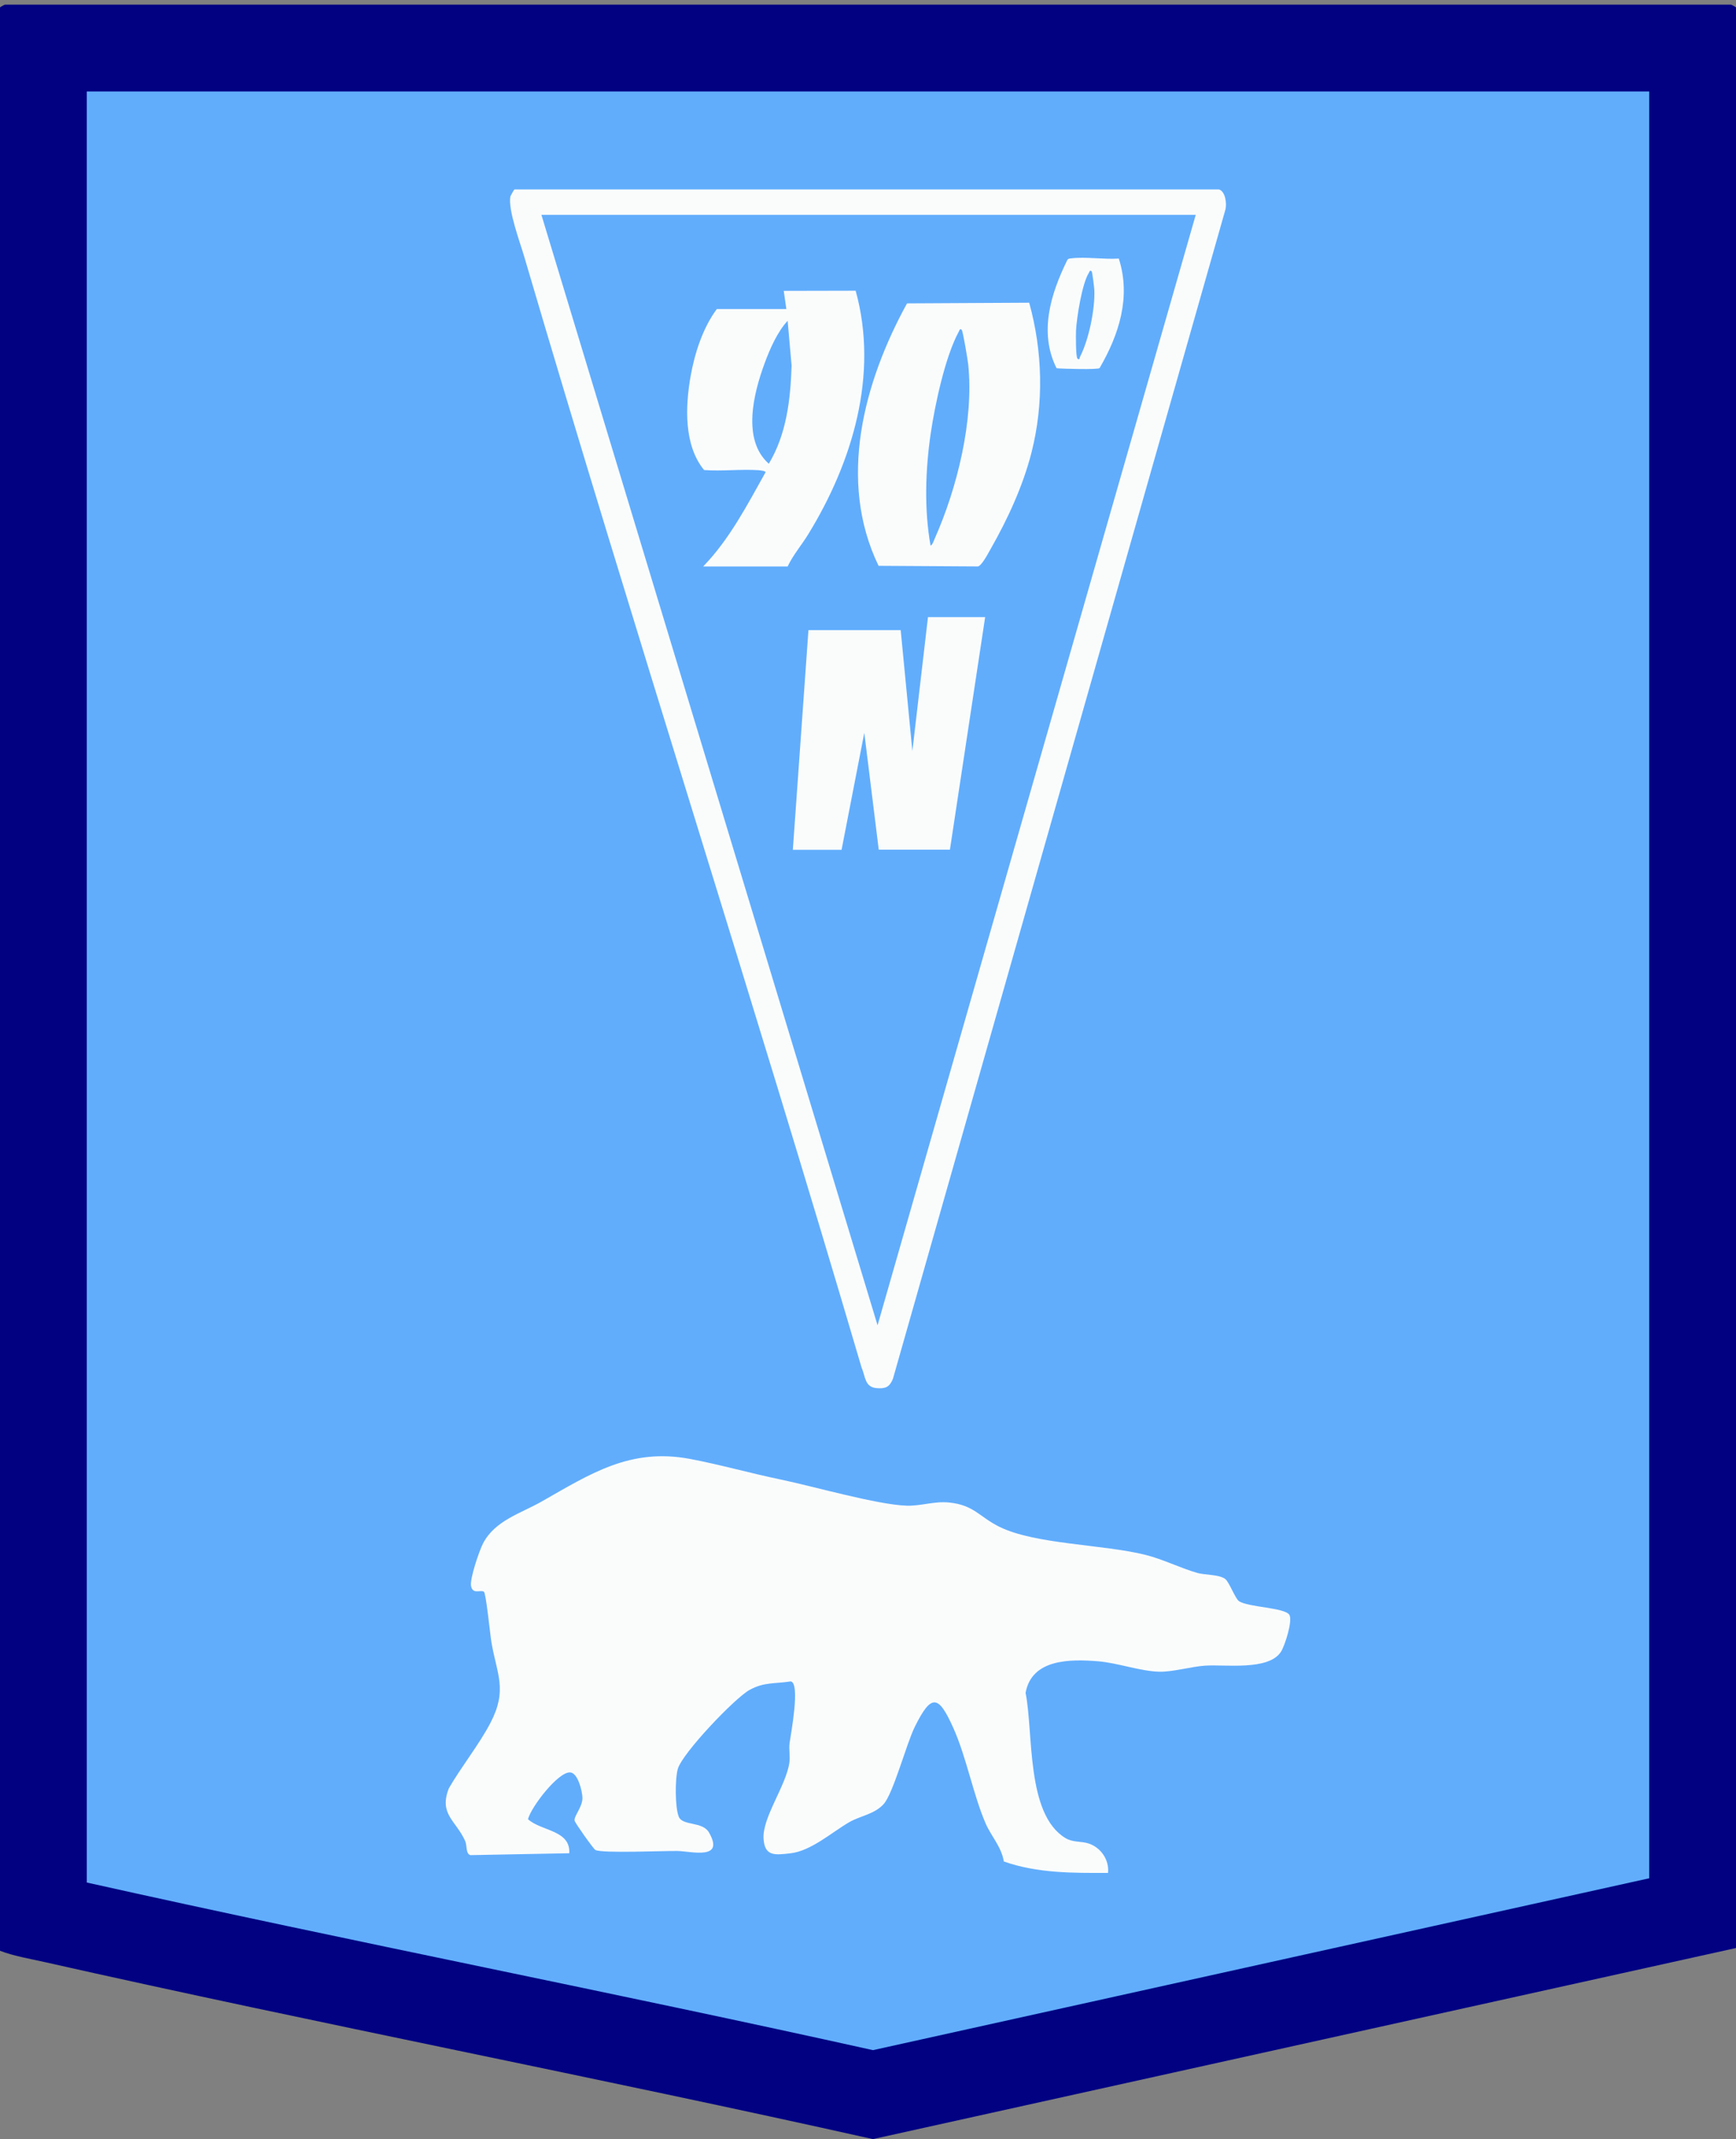
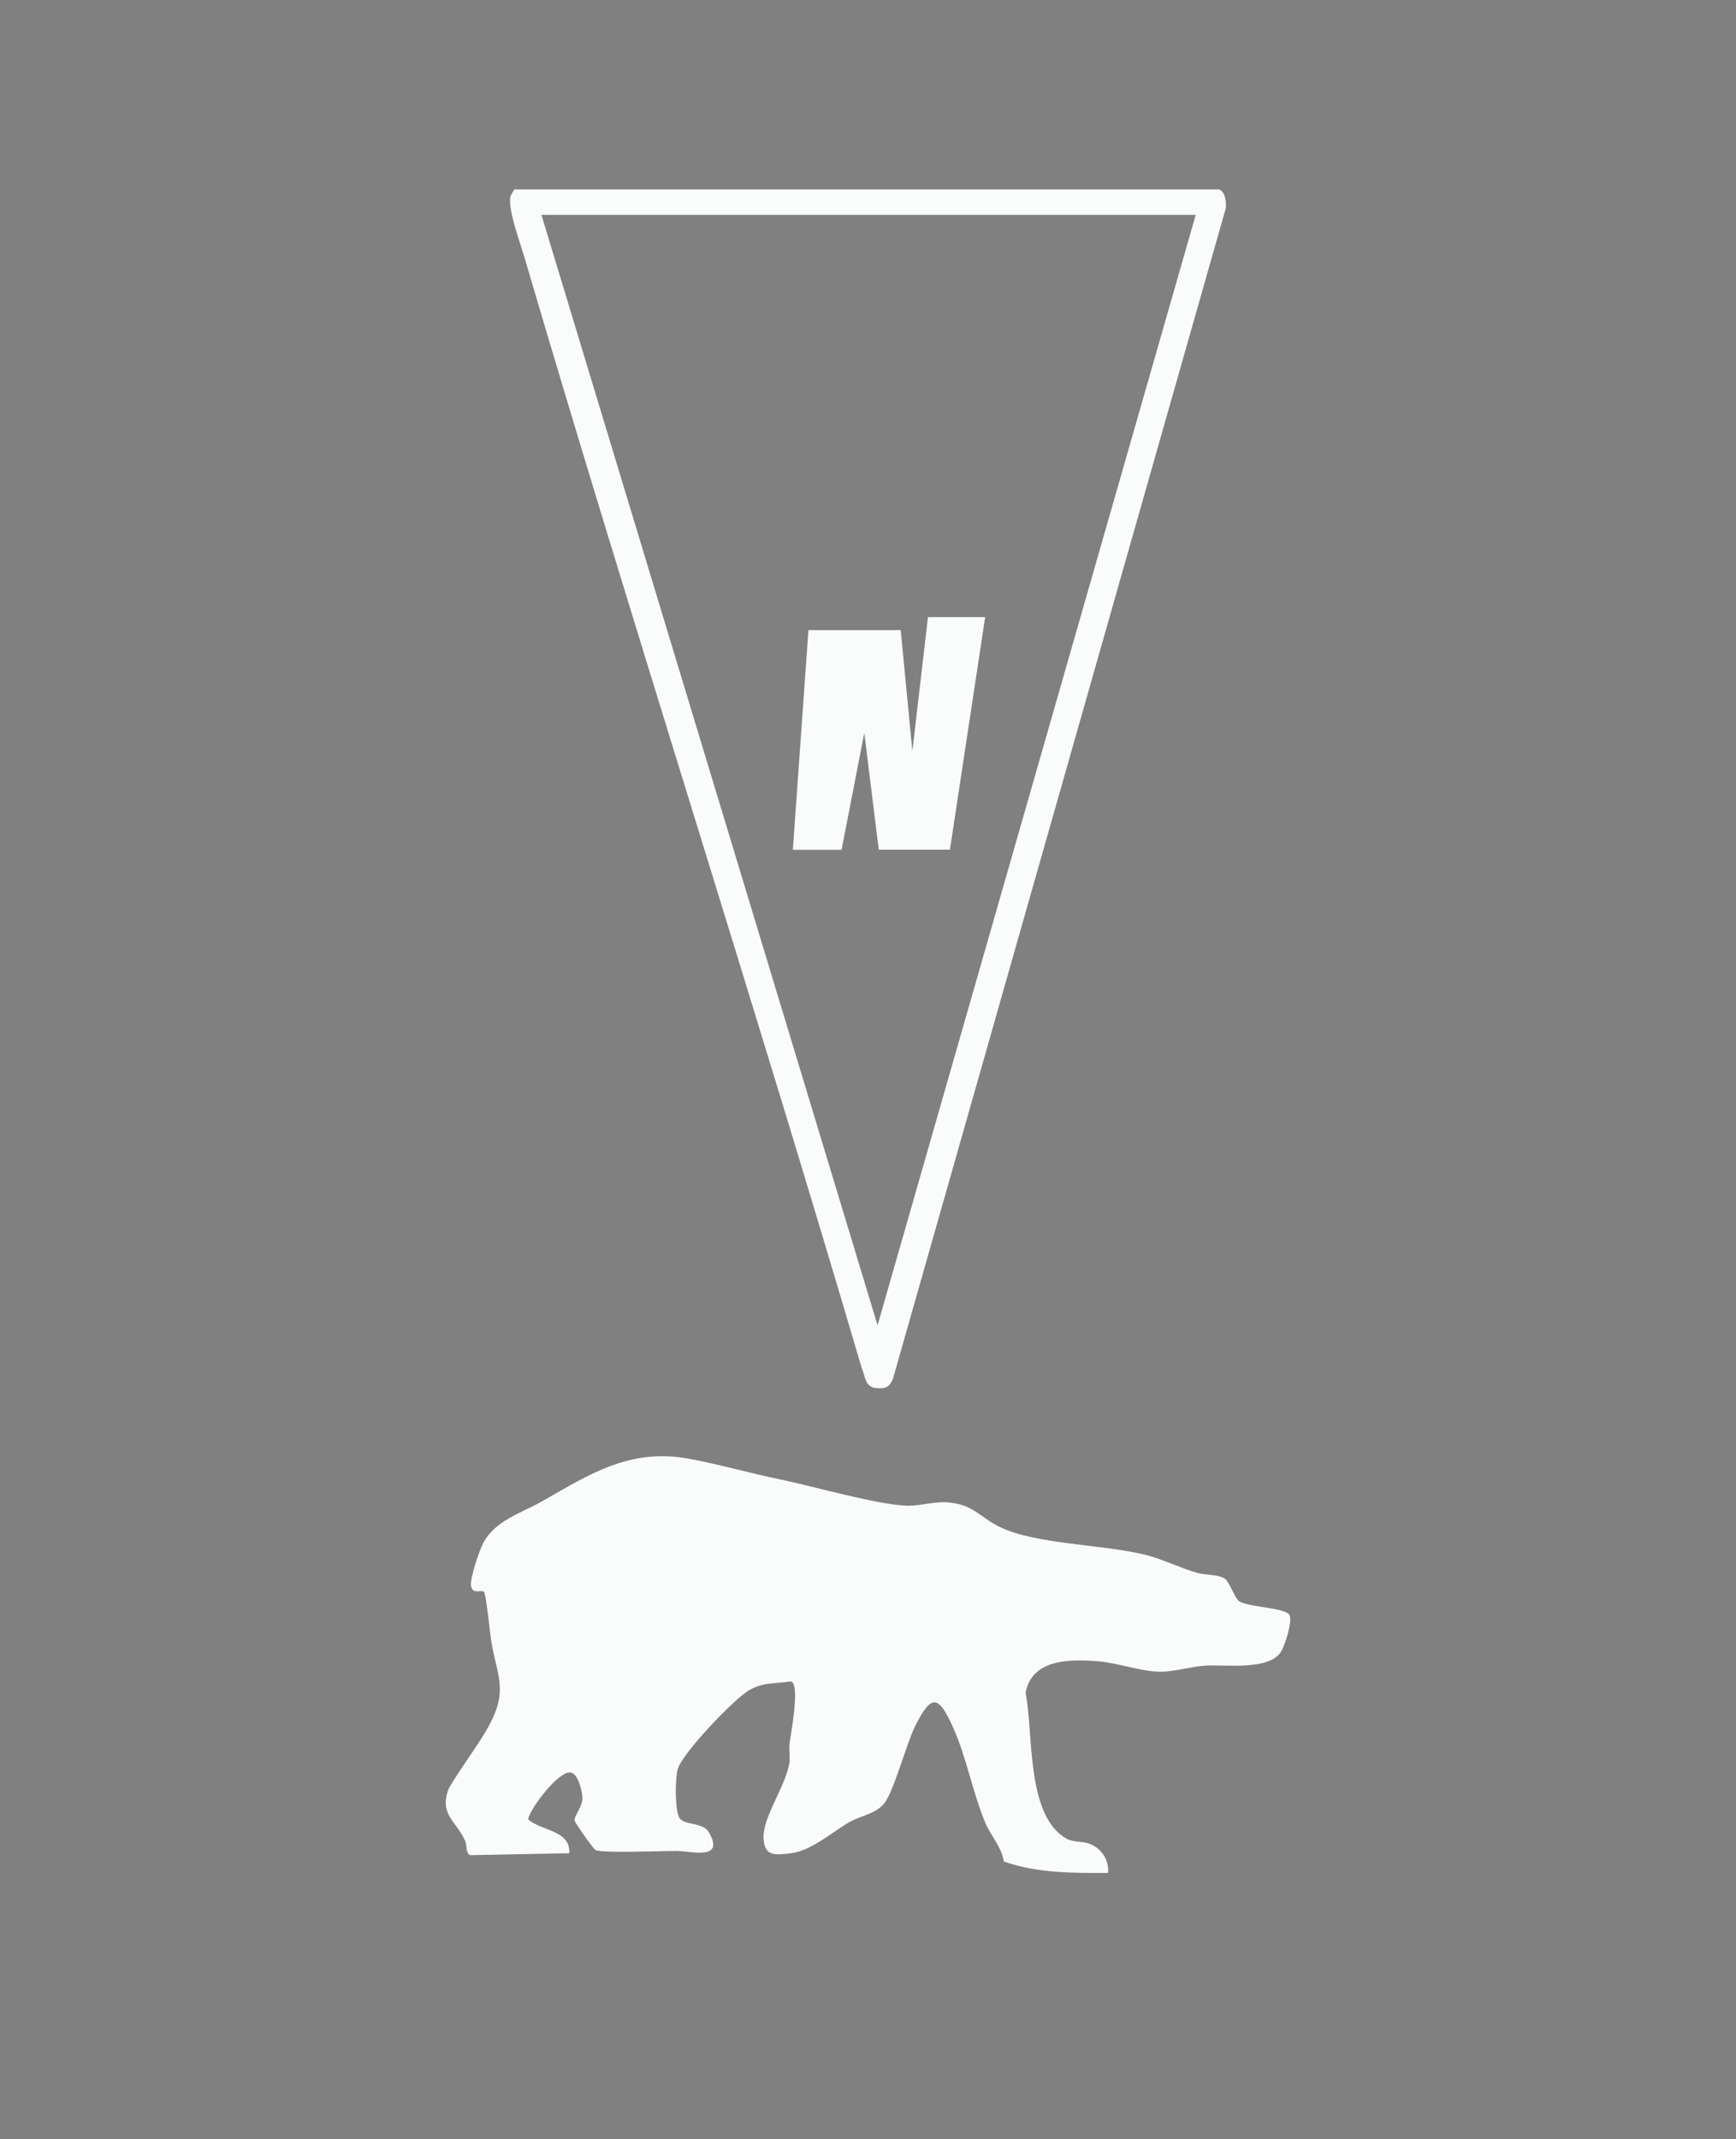
<svg xmlns="http://www.w3.org/2000/svg" id="_Слой_1" data-name="Слой 1" viewBox="0 0 1200 1478">
  <rect x="0" y="0" width="1200" height="1478" fill="#808080" stroke="none" />
  <defs>
    <style> .cls-1 { fill: #61adfc; } .cls-2 { fill: #fafcfc; } .cls-3 { fill: #010182; } </style>
  </defs>
  <g>
-     <path class="cls-1" d="M603.41,1447.27c-90.62-20.21-183.42-39.54-273.23-58.24-96.29-20.05-195.87-40.79-292.58-62.58-2.48-.56-5.03-1.1-7.61-1.64V33.21h1140v1288.66l-566.59,125.4Z" />
-     <path class="cls-3" d="M1140,63.21v1234.57l-536.57,118.75c-88.76-19.73-179.36-38.6-267.13-56.88-90.93-18.94-184.8-38.49-276.3-58.94V63.21h1080M1196.62,3.21H3.38C3.14,3.21,0,4.96,0,5.1v1342.75c9.07,3.58,20.7,5.54,31.02,7.86,189.32,42.67,382.84,79.88,572.37,122.29l596.62-132.04V5.1c0-.13-3.14-1.89-3.38-1.89h0Z" />
-   </g>
+     </g>
  <path class="cls-2" d="M846.91,1090.97c2.75,2.04,6.97,13.64,9.53,15.34,6.41,4.26,31.43,4.37,34.77,9.38,2.58,3.86-3.09,21.57-5.83,25.7-8.65,13.08-38.53,8.53-52.35,9.47-9.69.66-22.29,4.4-31.67,4.19-12.98-.29-29.02-6.13-42.25-7.2-19.32-1.55-45.95-1.74-50.18,21.83,5.54,27.28.12,83.75,27.55,100.31,5.16,3.12,10.79,2.06,15.9,3.7,8.59,2.77,14.46,11.35,13.55,20.38-24.2.1-49.07.23-72.02-7.89-1.66-10.11-8.76-17.56-12.46-25.99-8.6-19.6-13.32-45.96-22.53-66.43-10.15-22.55-15.03-23.87-26.5-.78-5.98,12.03-14.95,46.31-21.72,53.67-6.39,6.94-16.05,7.96-23.76,12.42-11.9,6.9-26.25,19.79-40.39,21.43-10.94,1.27-17.96,2.24-18.74-10.04-.94-14.75,15.6-36.56,17.85-52.67.62-4.43-.44-9.15.14-13.43.85-6.2,7.56-41.37.81-42.62-10.79,1.73-18.47.34-28.48,5.9-10.39,5.77-46.37,43.63-49.57,54.47-2,6.79-2.01,26.83.65,33.18,2.68,6.39,16.42,3.09,20.85,10.81,11.17,19.45-12.1,12.99-21.86,12.82-9.46-.16-51.71,1.73-56.62-.68-1.29-.64-14.01-18.57-14.38-20.24-.68-3.11,5.55-9.46,5.41-15.88-.1-4.34-3.04-17.06-8.43-17.49-8.27-.66-27.18,24.03-29.2,32.34,9.12,8.31,29.43,7.4,28.53,23.51l-68.41,1.31c-3.33-1.14-2.1-6.57-3.63-9.94-6.41-14.13-18.19-18.28-11.23-36.18,8.44-14.7,21.04-30.42,28.72-45.16,12.06-23.13,4.52-33.4.71-55.97-.86-5.07-3.69-33.85-5.2-34.76-2.52-1.52-7.73,2.13-8.87-4.03-.92-4.95,5.69-24.34,8.32-29.39,8.27-15.85,26.06-20.68,40.47-28.88,33.88-19.28,61.24-37.17,102.38-29.49,20.34,3.8,42.17,9.99,62.67,14.23,22.64,4.68,67.08,17.52,87.43,18.12,9.64.29,18.87-3.24,29.32-2.18,17.04,1.73,21,10.04,34.53,16.72,24.88,12.3,71.66,12.09,101.16,19.46,11.86,2.96,23.89,9.04,35.77,12.47,4.89,1.41,15.02,1.01,19.24,4.13Z" />
  <path class="cls-2" d="M842.55,130.88c4.55,1.29,5.54,9.86,4.54,13.83l-229.85,807.96c-2.32,5.74-5.21,6.95-11.22,6.46-8.4-.68-7.73-8.07-10.48-14.3-75.47-256.48-157.74-511.01-233.16-767.49-2.97-10.11-11.32-32.37-9.58-41.64.06-.3,2.58-4.83,2.86-4.83h486.9ZM826.55,148.44h-452.3l232.36,767.26,219.94-767.26Z" />
  <g>
-     <path class="cls-2" d="M711.42,209.15c9.31,33.5,10.22,69.6,1.63,103.39-5.9,23.22-16.5,46.14-28.33,66.87-1.61,2.82-6.07,11.44-8.71,11.95l-68.7-.42c-28.53-58.92-10.2-126.93,19.67-181.32l84.43-.46ZM664.8,227.92c-1.29-1.31-1.56.35-2,1.15-9.42,17.14-16.56,50.74-19.44,70.37-3.68,25.11-4.59,52.6-.11,77.57,1.34-.48,2.24-3.44,2.84-4.78,15.6-35.1,27.2-82.01,23.18-120.49-.3-2.87-3.63-22.95-4.48-23.82Z" />
    <polygon class="cls-2" points="680.98 426.41 656.63 587.07 607.43 587.07 597.44 506.34 581.73 587.17 548.05 587.17 558.83 435.39 622.6 435.39 630.67 518.91 641.46 426.41 680.98 426.41" />
-     <path class="cls-2" d="M543.56,213.55l-1.8-12.57,49.71-.11c16.07,58.04-2.26,118.61-32.81,168.33-4.57,7.44-10.53,14.38-14.2,22.18h-58.38c18.23-18.78,30.39-42.42,43.13-65.1.05-.89-3.93-1.34-4.92-1.41-12.24-.81-25.29.82-37.61-.11-14.06-17.19-12.98-43.92-9.32-64.7,2.8-15.89,8.46-33.54,18.15-46.52h48.05ZM544.45,221.64c-7.13,7.71-12.27,19.46-15.93,29.42-7.58,20.59-15.83,52.77,2.92,69.36,12.26-20.43,14.99-44.34,15.75-67.83l-2.74-30.94Z" />
-     <path class="cls-2" d="M773.36,178.64c8.55,26.61.16,52.55-13.26,75.67-.91,1.22-25.92.55-29.75.12-12.34-24.65-4.08-51.3,7.28-74.48.65-1.39,1.73-1.32,3.02-1.47,10.03-1.16,22.42.86,32.71.17ZM754.61,187.51c-1.34-1.34-1.56.44-2.01,1.15-4.63,7.28-8.33,30.69-8.8,39.67-.15,2.85-.2,18.16.95,19.35,1.54,1.6,1.52-.6,1.87-1.28,6.03-11.65,10.36-32.83,9.84-45.91-.07-1.71-1.38-12.52-1.84-12.98Z" />
  </g>
</svg>